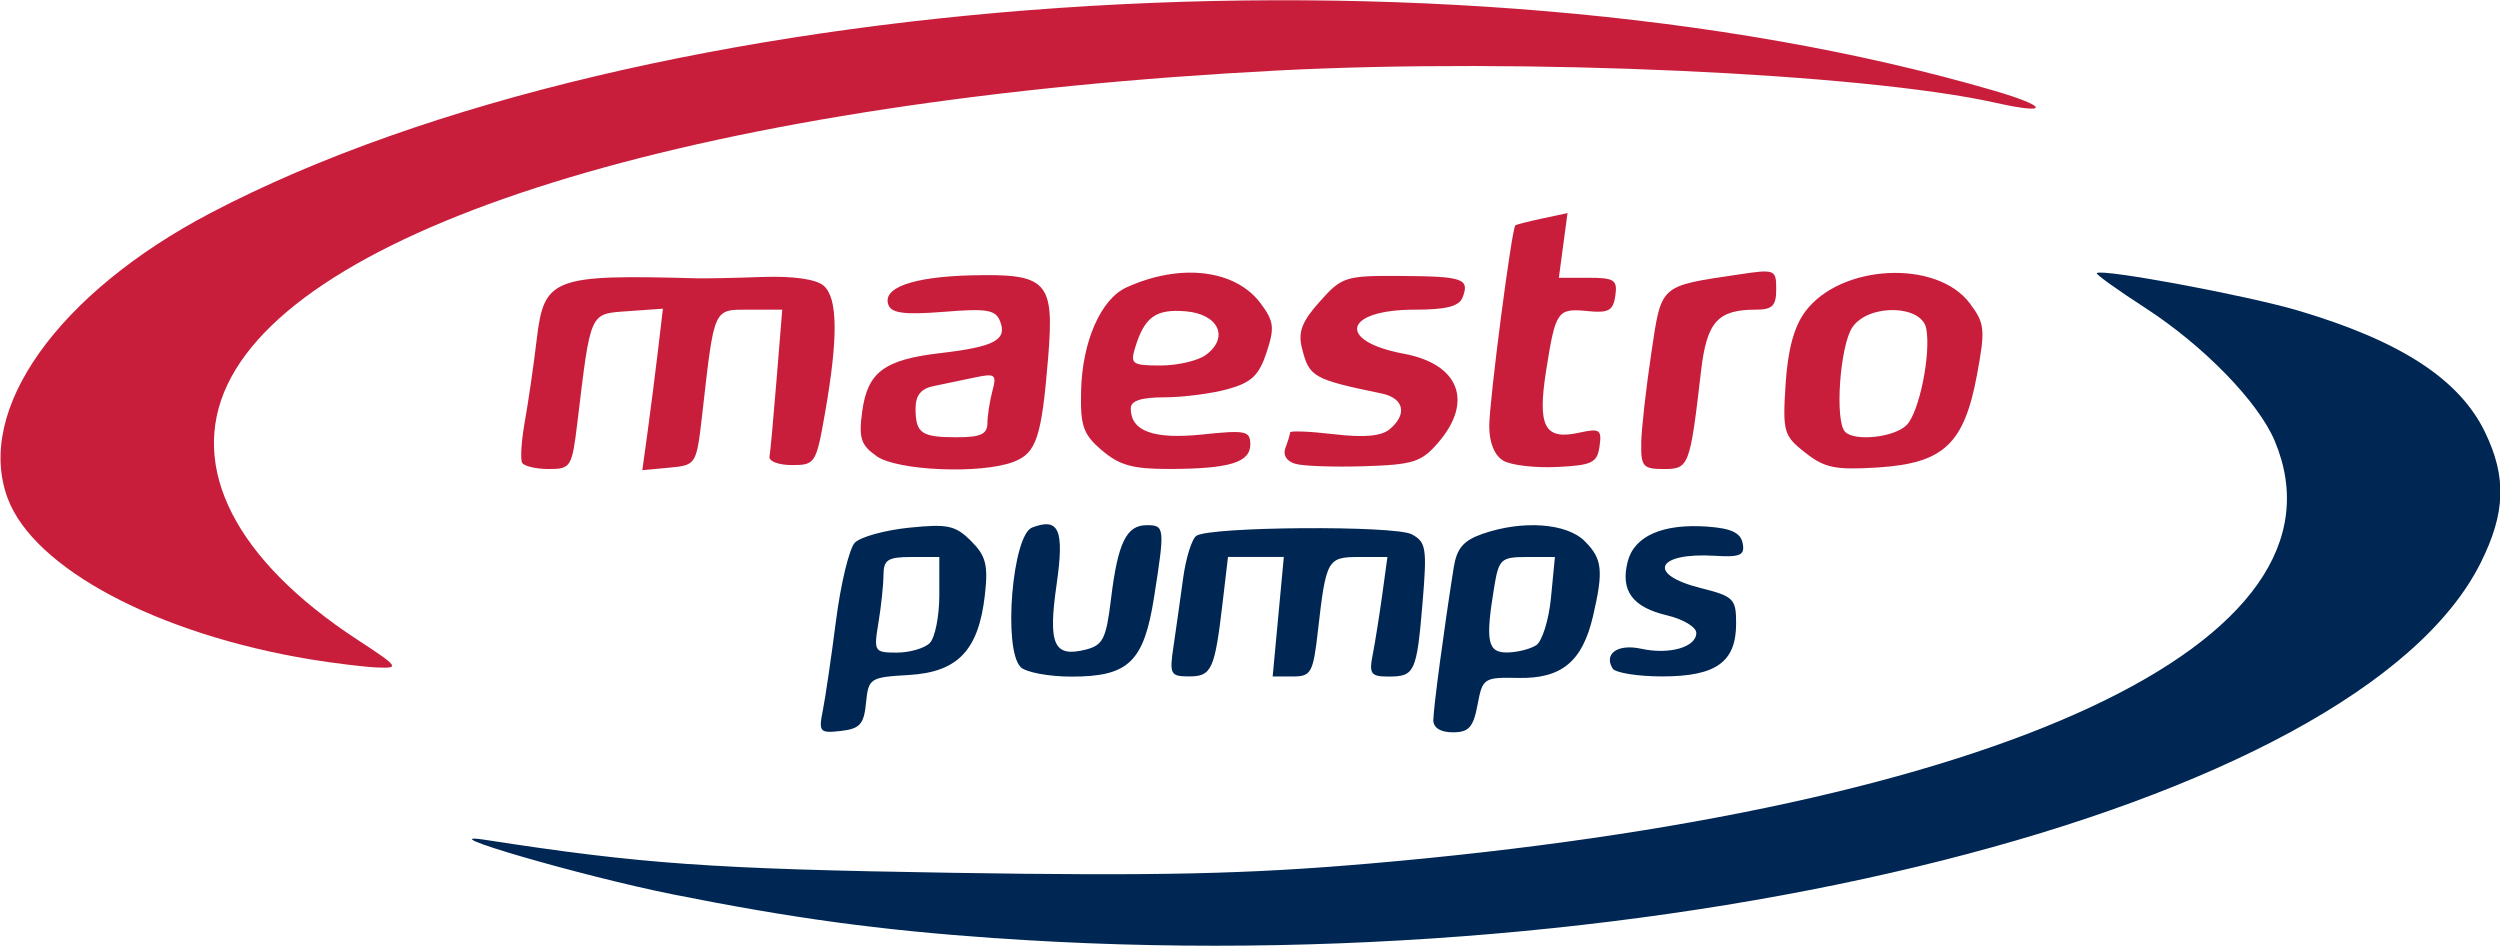
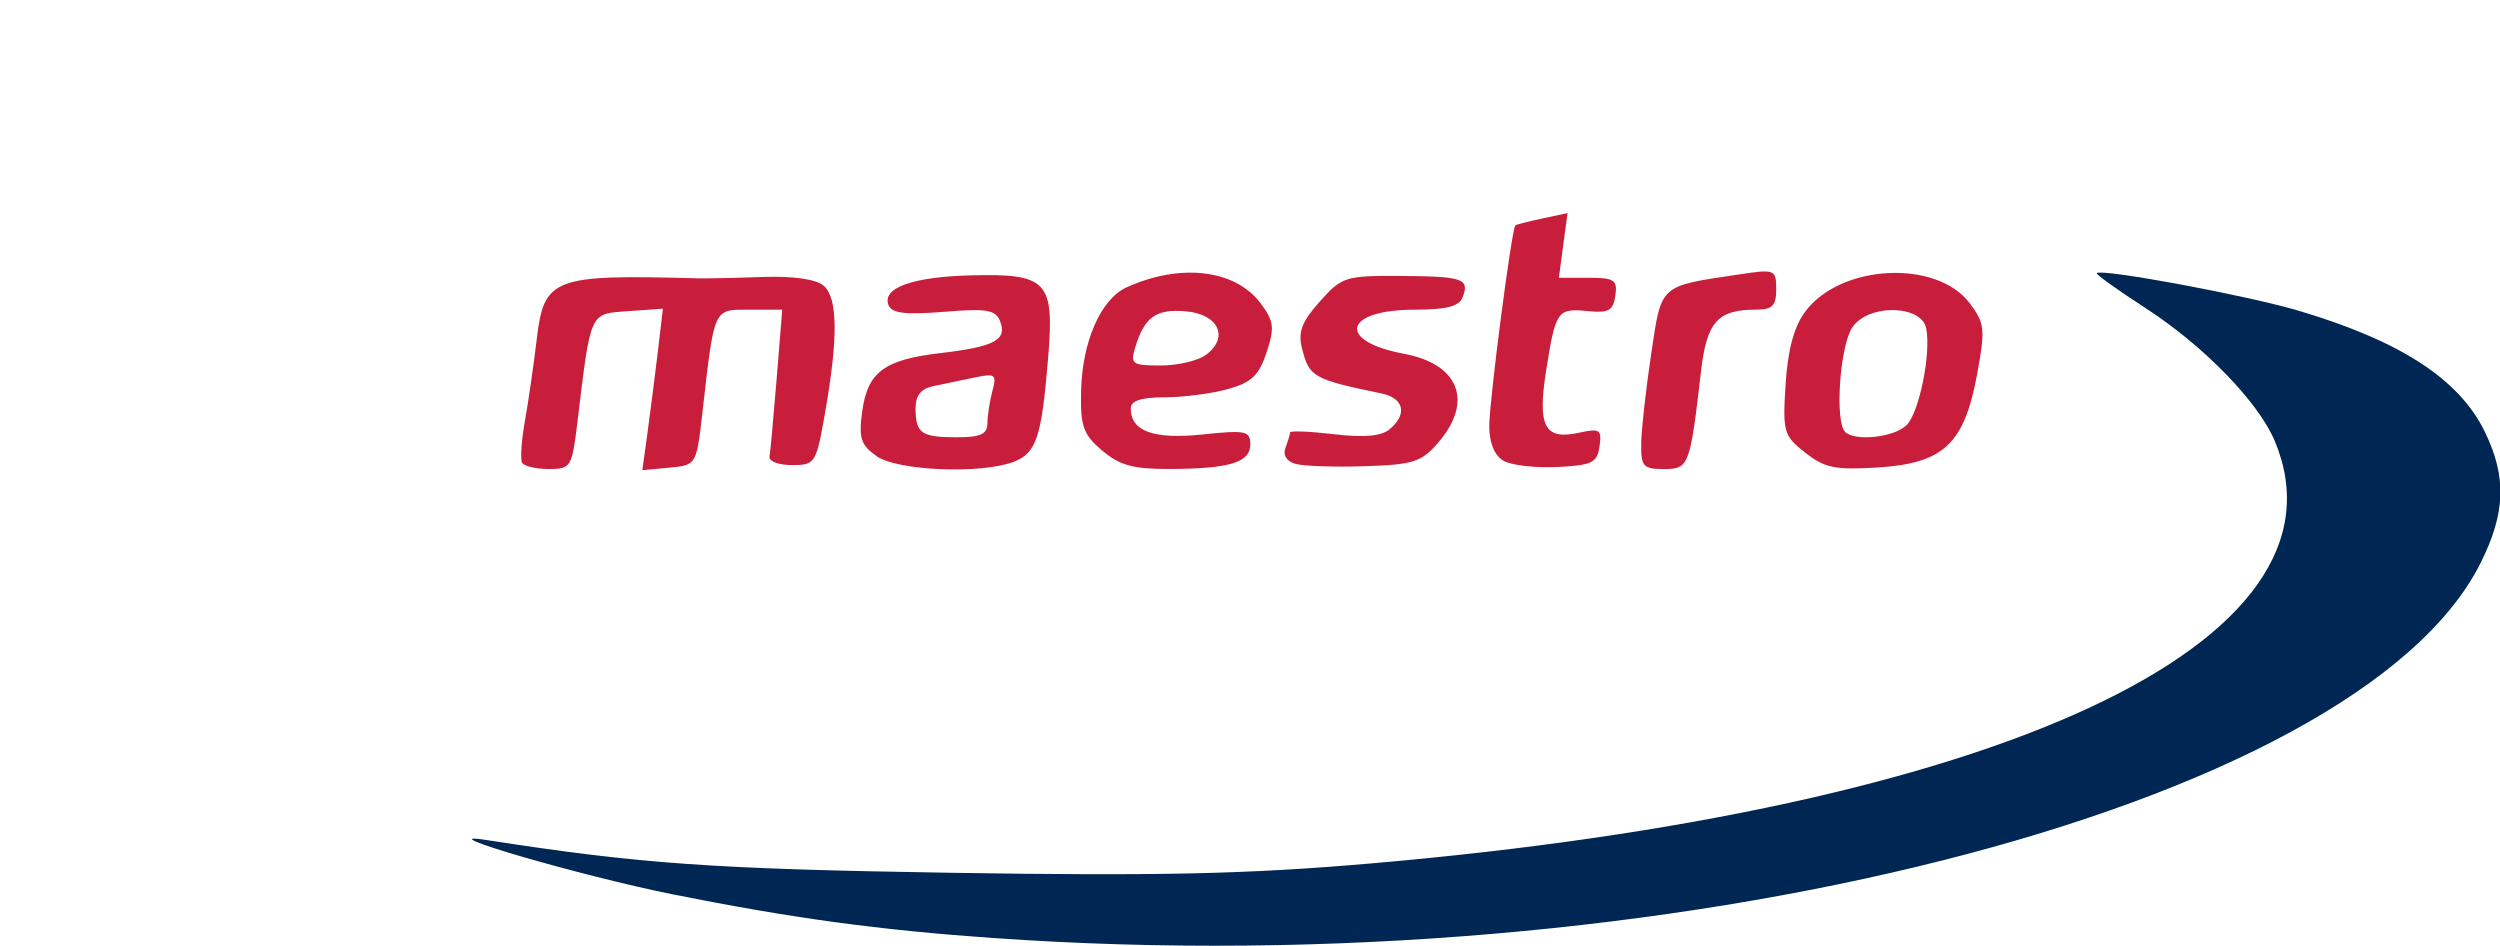
<svg xmlns="http://www.w3.org/2000/svg" width="38.105mm" height="14.419mm" version="1.1" viewBox="0 0 38.105 14.419">
  <g transform="translate(-244.66 -272.01)">
    <g stroke-width=".121">
      <g fill="#002653">
        <path d="m259.83 286.31c-1.778-0.125-3.089-0.303-4.919-0.669-1.374-0.275-3.769-0.971-2.854-0.83 2.379 0.368 3.454 0.444 7.105 0.502 3.162 0.05 4.508 0.02 6.376-0.141 9.618-0.83 15.074-3.377 13.795-6.438-0.249-0.596-1.085-1.455-1.975-2.031-0.424-0.274-0.756-0.513-0.739-0.53 0.075-0.072 2.286 0.339 3.069 0.571 1.562 0.463 2.458 1.046 2.848 1.852 0.332 0.685 0.314 1.232-0.065 1.991-1.873 3.759-12.469 6.437-22.641 5.722z" />
-         <path d="m269.24 282.2c-0.14-0.227 0.079-0.38 0.434-0.302 0.43 0.094 0.841-0.023 0.841-0.241 0-0.089-0.199-0.209-0.443-0.267-0.53-0.125-0.714-0.374-0.604-0.816 0.099-0.395 0.537-0.587 1.221-0.537 0.359 0.026 0.503 0.095 0.533 0.254 0.035 0.183-0.034 0.214-0.43 0.19-0.887-0.052-1.036 0.284-0.217 0.49 0.511 0.129 0.547 0.164 0.547 0.542 0 0.588-0.305 0.807-1.126 0.807-0.375 0-0.715-0.055-0.757-0.121zm-6.694-0.334c0.037-0.251 0.103-0.716 0.146-1.034 0.043-0.318 0.135-0.614 0.206-0.657 0.226-0.14 3.024-0.158 3.28-0.021 0.219 0.117 0.234 0.212 0.165 1.038-0.09 1.069-0.119 1.13-0.52 1.13-0.269 0-0.298-0.041-0.24-0.334 0.036-0.184 0.101-0.594 0.145-0.911l0.079-0.577h-0.431c-0.484 0-0.504 0.036-0.628 1.123-0.073 0.644-0.103 0.698-0.385 0.698h-0.305l0.085-0.911 0.085-0.911h-0.851l-0.082 0.698c-0.12 1.021-0.166 1.123-0.511 1.123-0.285 0-0.301-0.032-0.238-0.455zm-2.33 0.31c-0.27-0.27-0.126-2.009 0.175-2.125 0.412-0.158 0.494 0.033 0.373 0.872-0.131 0.912-0.042 1.11 0.442 0.989 0.266-0.067 0.314-0.163 0.388-0.774 0.104-0.855 0.234-1.123 0.544-1.123 0.275 0 0.279 0.036 0.113 1.093-0.156 0.992-0.387 1.215-1.26 1.215-0.347 0-0.696-0.066-0.776-0.146zm7.856-0.329c0.093-0.059 0.195-0.386 0.228-0.727l0.06-0.62h-0.425c-0.396 0-0.43 0.03-0.5 0.455-0.137 0.829-0.103 1.002 0.195 1 0.15-9.8e-4 0.349-0.05 0.442-0.109zm-1.565 1.136c0-0.174 0.164-1.397 0.31-2.32 0.047-0.296 0.148-0.414 0.44-0.516 0.608-0.212 1.283-0.164 1.557 0.111 0.269 0.269 0.289 0.445 0.127 1.142-0.161 0.693-0.478 0.956-1.136 0.943-0.529-0.011-0.548 2e-3 -0.624 0.409-0.065 0.344-0.133 0.42-0.377 0.42-0.189 0-0.298-0.069-0.298-0.189zm-7.676-1.171c0.08-0.08 0.146-0.408 0.146-0.729v-0.583h-0.425c-0.359 0-0.425 0.042-0.426 0.273-7.3e-4 0.15-0.035 0.478-0.077 0.729-0.073 0.44-0.063 0.455 0.281 0.455 0.196 0 0.422-0.066 0.502-0.146zm-1.631 1.036c0.038-0.189 0.129-0.808 0.202-1.376 0.073-0.568 0.203-1.104 0.288-1.191 0.085-0.087 0.457-0.19 0.827-0.228 0.587-0.06 0.706-0.035 0.944 0.203 0.226 0.226 0.262 0.365 0.211 0.819-0.095 0.845-0.411 1.179-1.156 1.223-0.598 0.035-0.619 0.049-0.656 0.425-0.032 0.326-0.093 0.395-0.383 0.428-0.321 0.037-0.341 0.015-0.277-0.304z" />
      </g>
-       <path d="m249.39 282.06c-2.333-0.387-4.209-1.383-4.611-2.45-0.508-1.348 0.763-3.136 3.101-4.359 6.55-3.429 18.893-4.274 27.174-1.859 0.832 0.243 0.852 0.37 0.03 0.186-2.017-0.452-7.217-0.687-10.94-0.494-8.631 0.447-14.837 2.303-16.017 4.788-0.599 1.262 0.122 2.675 1.986 3.892 0.623 0.407 0.642 0.434 0.304 0.42-0.199-8e-3 -0.661-0.064-1.026-0.124z" fill="#c81e3b" />
      <path d="m273.72 278.49c0.192-0.192 0.374-1.083 0.3-1.472-0.069-0.363-0.873-0.381-1.123-0.024-0.193 0.276-0.275 1.437-0.113 1.599 0.149 0.149 0.75 0.083 0.935-0.103zm-1.546 0.419c-0.328-0.259-0.344-0.315-0.298-1.043 0.034-0.526 0.128-0.875 0.298-1.105 0.54-0.728 2.008-0.801 2.512-0.125 0.227 0.305 0.236 0.393 0.107 1.088-0.196 1.055-0.509 1.347-1.509 1.411-0.651 0.041-0.813 8e-3 -1.109-0.226zm-2.499-0.145c4e-3 -0.217 0.073-0.828 0.152-1.358 0.16-1.069 0.116-1.03 1.331-1.212 0.558-0.084 0.575-0.077 0.575 0.225 0 0.253-0.058 0.311-0.312 0.311-0.581 0-0.747 0.186-0.834 0.938-0.169 1.454-0.183 1.491-0.568 1.491-0.316 0-0.35-0.039-0.343-0.395zm-2.103 0.267c-0.133-0.08-0.213-0.275-0.213-0.525 0-0.383 0.342-3.013 0.398-3.061 0.015-0.013 0.2-0.06 0.411-0.105l0.384-0.082-0.132 0.986h0.45c0.397 0 0.445 0.032 0.411 0.273-0.032 0.227-0.103 0.267-0.421 0.235-0.462-0.046-0.489-9e-3 -0.633 0.9-0.136 0.859-0.026 1.069 0.498 0.954 0.32-0.07 0.351-0.05 0.315 0.207-0.035 0.251-0.113 0.289-0.648 0.315-0.334 0.016-0.703-0.027-0.82-0.097zm-3.167 0.049c-0.136-0.039-0.195-0.134-0.152-0.245 0.038-0.1 0.07-0.205 0.07-0.233 0-0.029 0.3-0.017 0.666 0.026 0.459 0.054 0.723 0.031 0.85-0.074 0.276-0.229 0.222-0.475-0.119-0.546-1.046-0.217-1.105-0.25-1.215-0.689-0.063-0.249-3e-3 -0.407 0.272-0.714 0.337-0.378 0.39-0.394 1.233-0.389 0.952 6e-3 1.053 0.041 0.943 0.327-0.053 0.137-0.249 0.187-0.729 0.187-1.081 0-1.199 0.479-0.165 0.672 0.841 0.157 1.062 0.726 0.525 1.351-0.258 0.3-0.379 0.339-1.123 0.363-0.459 0.015-0.934-1e-3 -1.056-0.036zm-1.367-1.659c0.362-0.264 0.197-0.624-0.305-0.666-0.456-0.038-0.628 0.085-0.771 0.553-0.077 0.251-0.045 0.273 0.387 0.273 0.259 0 0.569-0.072 0.689-0.16zm-1.583 1.454c-0.286-0.246-0.33-0.371-0.317-0.908 0.017-0.751 0.301-1.398 0.691-1.576 0.82-0.374 1.659-0.275 2.045 0.242 0.204 0.274 0.216 0.37 0.091 0.749-0.116 0.351-0.23 0.459-0.591 0.559-0.246 0.068-0.679 0.124-0.963 0.125-0.357 4.8e-4 -0.516 0.052-0.516 0.168 0 0.35 0.347 0.476 1.096 0.398 0.655-0.069 0.726-0.054 0.726 0.151 0 0.277-0.317 0.373-1.238 0.375-0.552 1e-3 -0.758-0.056-1.023-0.284zm-1.745-0.413c9.7e-4 -0.117 0.035-0.338 0.076-0.492 0.068-0.255 0.044-0.273-0.275-0.205-0.192 0.041-0.473 0.1-0.623 0.13-0.189 0.038-0.273 0.142-0.273 0.337 0 0.382 0.086 0.443 0.628 0.443 0.362 0 0.466-0.047 0.467-0.213zm-1.689 0.5c-0.24-0.168-0.274-0.273-0.22-0.677 0.081-0.603 0.334-0.793 1.193-0.893 0.822-0.096 1.018-0.2 0.911-0.481-0.069-0.18-0.197-0.202-0.86-0.148-0.591 0.047-0.795 0.022-0.843-0.103-0.101-0.262 0.366-0.43 1.255-0.453 1.168-0.029 1.275 0.085 1.179 1.252-0.1 1.22-0.179 1.458-0.528 1.591-0.496 0.189-1.77 0.136-2.088-0.087zm-5.401 0.106c-0.032-0.051-0.014-0.338 0.04-0.638 0.054-0.3 0.135-0.862 0.181-1.25 0.111-0.936 0.247-0.988 2.433-0.928 0.134 4e-3 0.582-5e-3 0.996-0.02 0.471-0.017 0.824 0.032 0.941 0.13 0.219 0.182 0.227 0.789 0.023 1.948-0.134 0.765-0.15 0.789-0.503 0.789-0.2 0-0.354-0.057-0.342-0.127 0.012-0.07 0.061-0.603 0.108-1.184l0.086-1.058h-0.497c-0.558 0-0.535-0.051-0.721 1.579-0.09 0.788-0.091 0.79-0.503 0.829l-0.412 0.039 0.081-0.586c0.044-0.322 0.115-0.876 0.157-1.231l0.076-0.645-0.531 0.038c-0.592 0.043-0.566-0.015-0.774 1.708-0.081 0.668-0.099 0.698-0.433 0.698-0.192 0-0.374-0.042-0.406-0.093z" fill="#c81e3b" />
    </g>
  </g>
</svg>